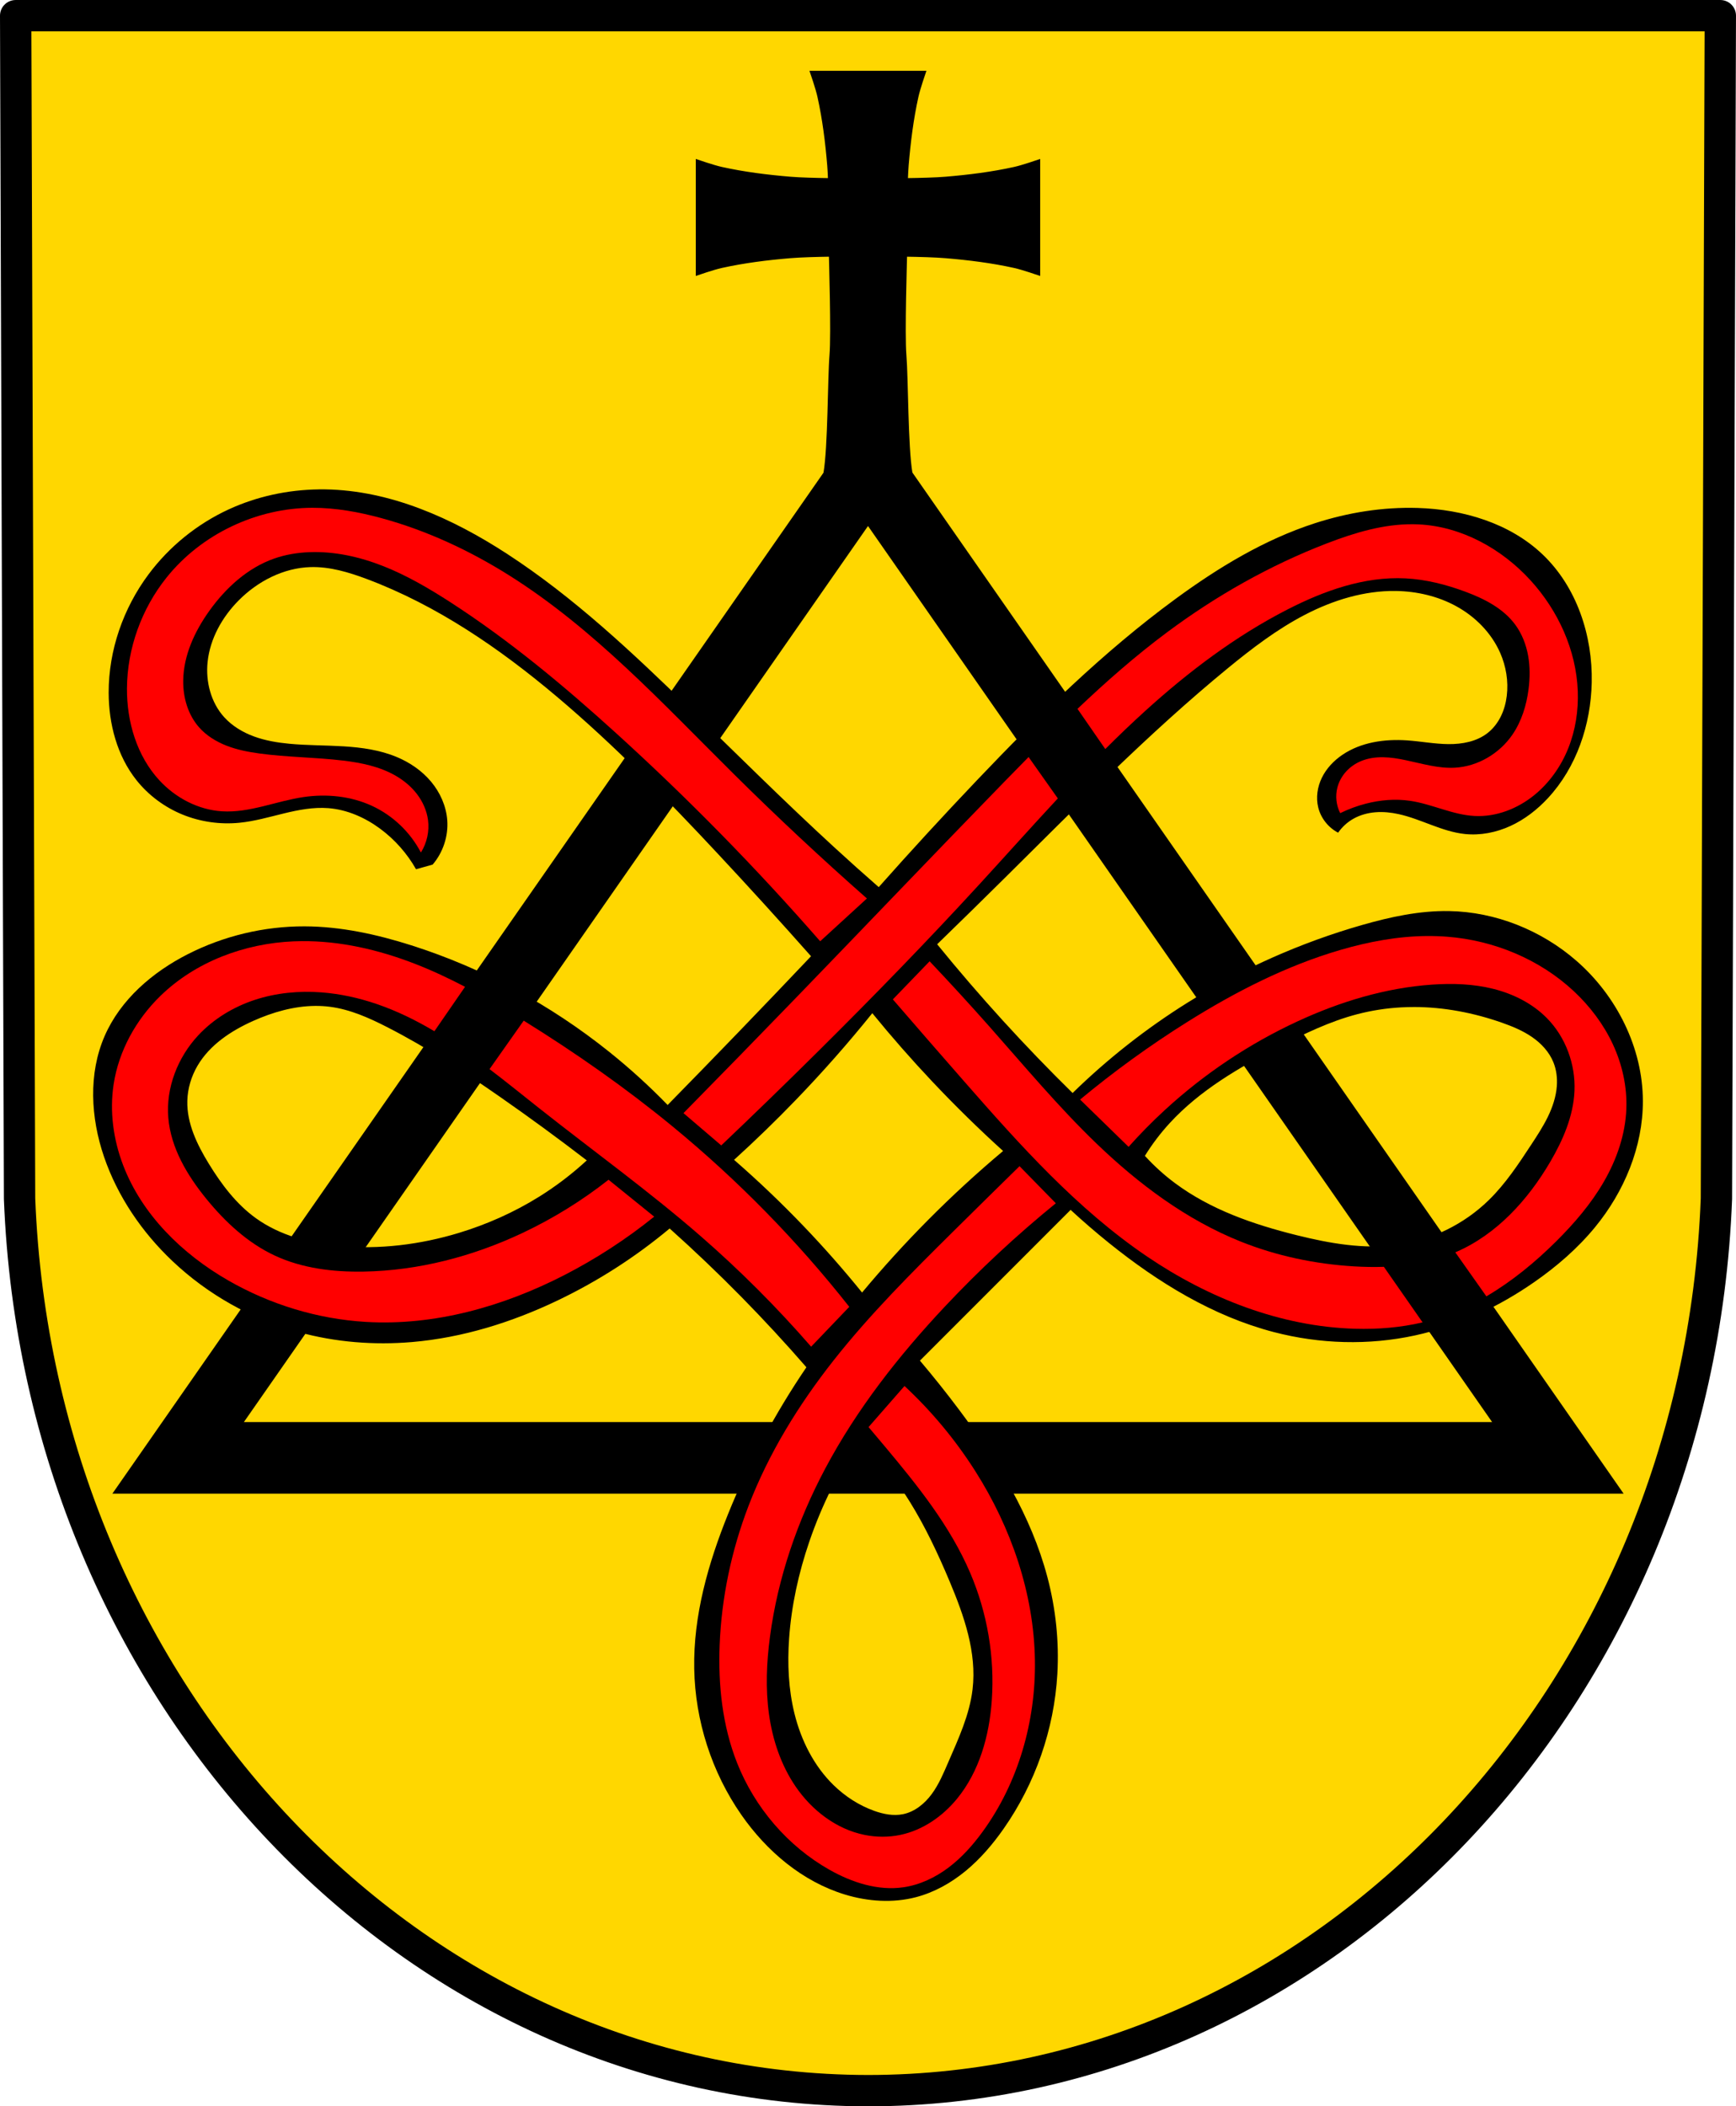
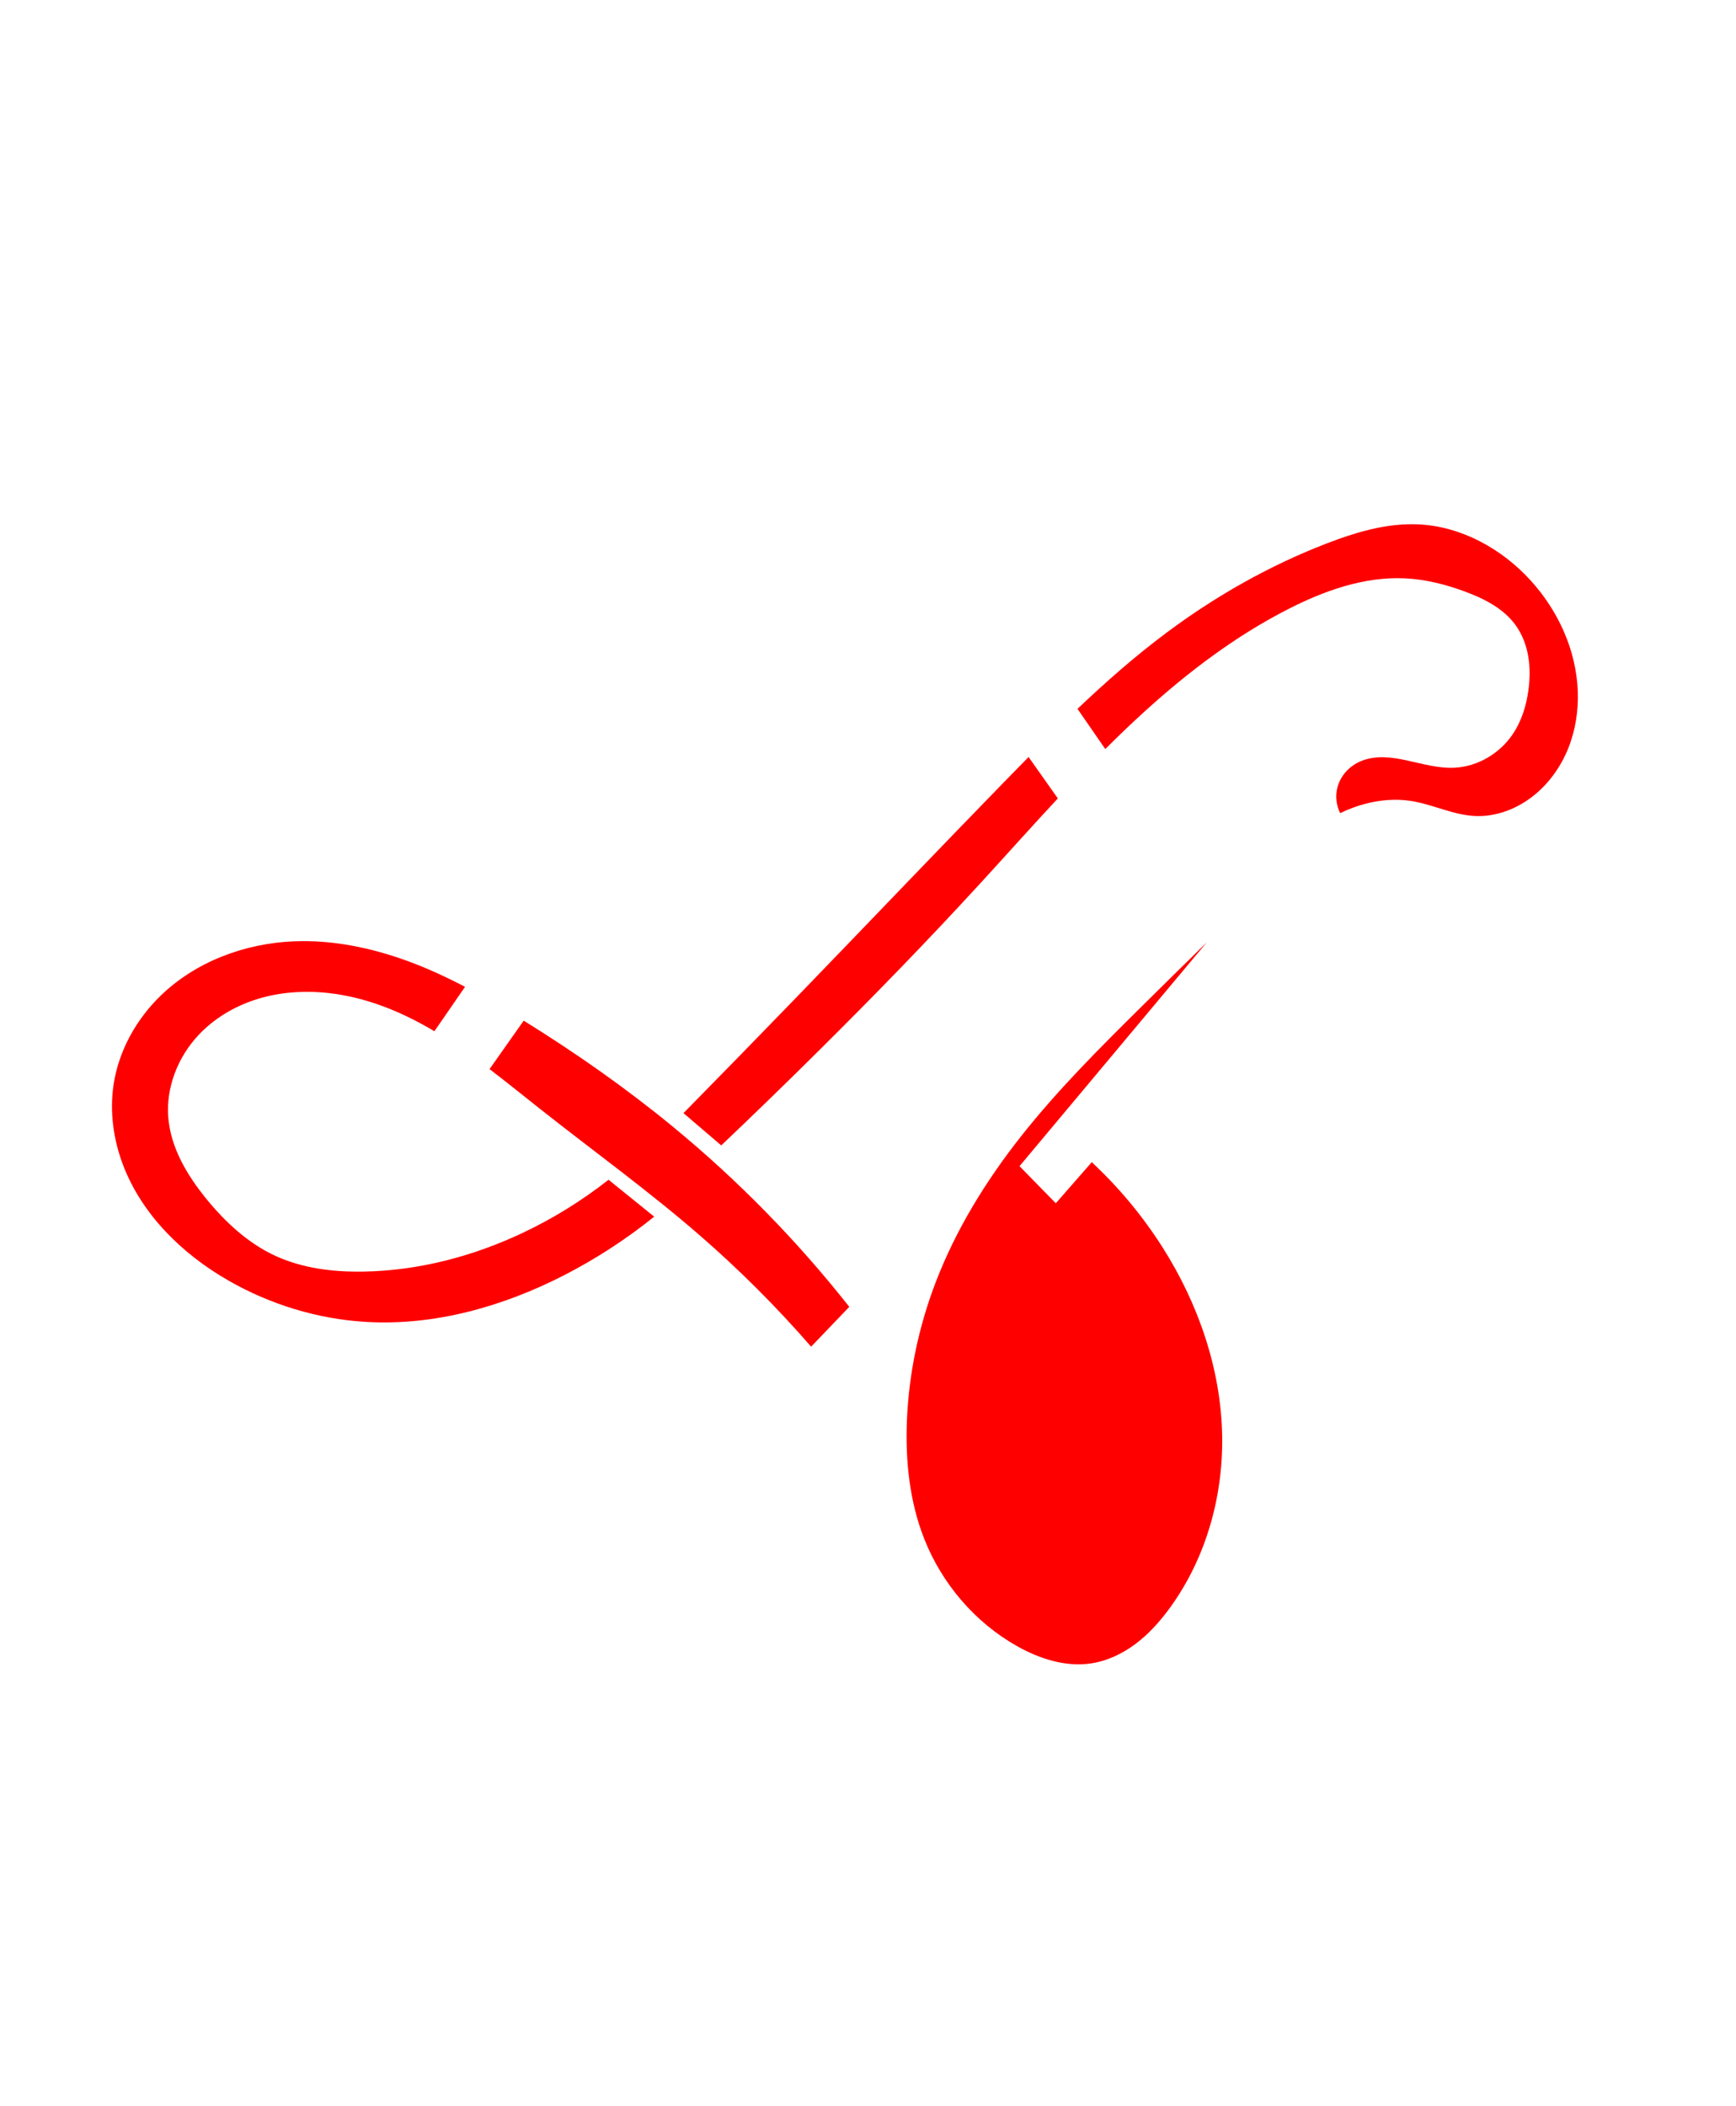
<svg xmlns="http://www.w3.org/2000/svg" xmlns:ns1="http://www.inkscape.org/namespaces/inkscape" xmlns:ns2="http://sodipodi.sourceforge.net/DTD/sodipodi-0.dtd" width="161.223mm" height="195.562mm" viewBox="0 0 161.223 195.562" version="1.1" id="svg8" ns1:version="0.92.5 (2060ec1f9f, 2020-04-08)" ns2:docname="DEU Rheinzabern COA.svg">
  <defs id="defs2">
    <ns1:path-effect effect="spiro" id="path-effect1940" is_visible="true" />
    <ns1:path-effect effect="spiro" id="path-effect1915" is_visible="true" />
  </defs>
  <ns2:namedview id="base" pagecolor="#ffffff" bordercolor="#666666" borderopacity="1.0" ns1:pageopacity="0.0" ns1:pageshadow="2" ns1:zoom="0.35" ns1:cx="304.67288" ns1:cy="369.56559" ns1:document-units="mm" ns1:current-layer="layer1" showgrid="false" ns1:window-width="1920" ns1:window-height="1046" ns1:window-x="-11" ns1:window-y="-11" ns1:window-maximized="1" fit-margin-top="0" fit-margin-left="0" fit-margin-right="0" fit-margin-bottom="0" />
  <g ns1:label="Ebene 1" ns1:groupmode="layer" id="layer1" transform="translate(353.51,-51.052)">
-     <path style="fill:#ffd700;fill-opacity:1;stroke:#000000;stroke-width:2.91;stroke-linecap:round;stroke-linejoin:round;stroke-opacity:1" ns1:connector-curvature="0" d="m -193.743,52.508 -0.362,109.834 c -1.762,46.201 -36.577,82.793 -78.794,82.817 -42.18,-0.057 -77.009,-36.661 -78.794,-82.817 l -0.362,-109.834 h 79.156 z" id="path74-5" />
-     <path style="fill:#000000;stroke:#000000;stroke-width:0.265px;stroke-linecap:butt;stroke-linejoin:miter;stroke-opacity:1" d="m -278.149,57.76 c 0,0 0.516,1.487 0.686,2.257 0.463,2.093 0.731,4.234 0.909,6.375 0.032,0.382 0.054,0.846 0.074,1.331 -1.248,-0.017 -2.673,-0.051 -3.646,-0.132 -2.141,-0.179 -4.282,-0.446 -6.375,-0.91 -0.77,-0.171 -2.257,-0.686 -2.257,-0.686 v 5.242 5.25 c 0,0 1.487,-0.516 2.257,-0.686 2.093,-0.463 4.234,-0.731 6.375,-0.91 0.994,-0.083 2.463,-0.122 3.729,-0.141 8e-4,0.35 0.219,7.299 0.055,9.269 -0.175,2.096 -0.141,8.599 -0.565,10.973 l -65.912,94.604 h 69.921 69.92 L -268.902,94.976 c -0.42,-2.402 -0.388,-8.865 -0.563,-10.955 -0.164,-1.97 0.061,-8.919 0.063,-9.269 1.265,0.019 2.737,0.058 3.729,0.141 2.141,0.179 4.282,0.446 6.375,0.91 0.77,0.171 2.257,0.686 2.257,0.686 V 71.238 65.995 c 0,0 -1.487,0.516 -2.257,0.686 -2.093,0.463 -4.234,0.731 -6.375,0.91 -0.974,0.081 -2.406,0.115 -3.655,0.132 0.02,-0.485 0.043,-0.95 0.074,-1.331 0.179,-2.141 0.446,-4.282 0.909,-6.375 0.171,-0.77 0.686,-2.257 0.686,-2.257 h -5.242 z m 5.251,41.898 58.216,83.559 h -116.433 z" id="path5766" ns1:connector-curvature="0" ns2:nodetypes="cccccscccsccccccccccccccccscscccccccc" />
-     <path ns1:connector-curvature="0" style="fill:#000000;stroke:none;stroke-width:0.265px;stroke-linecap:butt;stroke-linejoin:miter;stroke-opacity:1" d="m -323.895,96.49 c -2.877,0.035 -5.751,0.648 -8.364,1.851 -2.937,1.352 -5.528,3.449 -7.46,6.042 -2.346,3.149 -3.704,7.047 -3.699,10.974 0.004,2.901 0.781,5.869 2.589,8.138 1.119,1.405 2.61,2.508 4.274,3.187 1.663,0.679 3.495,0.935 5.283,0.759 1.394,-0.138 2.747,-0.531 4.107,-0.862 1.361,-0.331 2.758,-0.604 4.154,-0.494 1.742,0.137 3.404,0.872 4.809,1.911 1.356,1.003 2.499,2.293 3.33,3.761 l 1.541,-0.431 c 0.97,-1.128 1.469,-2.648 1.357,-4.131 -0.1,-1.312 -0.663,-2.57 -1.509,-3.578 -0.846,-1.008 -1.963,-1.771 -3.177,-2.279 -1.556,-0.651 -3.253,-0.888 -4.936,-0.992 -1.683,-0.104 -3.374,-0.082 -5.052,-0.241 -1.109,-0.105 -2.216,-0.29 -3.262,-0.672 -1.046,-0.382 -2.031,-0.969 -2.779,-1.794 -1.233,-1.359 -1.73,-3.292 -1.542,-5.117 0.225,-2.172 1.357,-4.186 2.897,-5.734 1.767,-1.776 4.154,-3.009 6.659,-3.083 1.796,-0.053 3.558,0.479 5.241,1.11 6.503,2.441 12.322,6.435 17.633,10.913 5.314,4.481 10.176,9.47 14.92,14.55 2.939,3.147 5.837,6.333 8.693,9.556 -2.23,2.353 -4.47,4.695 -6.72,7.029 -2.189,2.27 -4.389,4.53 -6.597,6.781 -1.704,-1.754 -3.517,-3.403 -5.426,-4.932 -5.458,-4.374 -11.707,-7.769 -18.371,-9.889 -3.215,-1.023 -6.553,-1.754 -9.927,-1.764 -3.754,-0.011 -7.506,0.886 -10.851,2.59 -3.276,1.668 -6.236,4.213 -7.707,7.583 -1.531,3.508 -1.301,7.599 -0.062,11.221 1.261,3.687 3.522,7 6.351,9.68 3.286,3.113 7.35,5.394 11.714,6.596 3.419,0.942 7.009,1.227 10.543,0.925 4.712,-0.403 9.3,-1.84 13.564,-3.884 3.711,-1.779 7.199,-4.021 10.358,-6.659 2.286,2.045 4.507,4.163 6.659,6.35 2.081,2.115 4.096,4.296 6.042,6.536 -2.902,4.265 -5.345,8.841 -7.275,13.625 -1.846,4.577 -3.234,9.431 -3.144,14.365 0.088,4.82 1.624,9.607 4.378,13.564 2.354,3.383 5.675,6.199 9.618,7.399 2.132,0.649 4.44,0.809 6.596,0.246 1.7,-0.444 3.268,-1.326 4.624,-2.443 1.356,-1.118 2.507,-2.467 3.515,-3.907 2.945,-4.206 4.698,-9.239 4.993,-14.365 0.174,-3.024 -0.15,-6.073 -0.924,-9.002 -1.506,-5.697 -4.664,-10.823 -8.2,-15.537 -1.167,-1.556 -2.381,-3.077 -3.638,-4.562 l 5.981,-5.981 8.014,-8.015 c 1.157,1.067 2.35,2.096 3.576,3.083 4.547,3.66 9.642,6.787 15.29,8.261 4.276,1.116 8.814,1.25 13.132,0.309 3.962,-0.864 7.704,-2.62 11.036,-4.932 2.099,-1.456 4.051,-3.143 5.672,-5.118 2.703,-3.293 4.449,-7.454 4.439,-11.714 -0.012,-4.947 -2.437,-9.757 -6.165,-13.009 -3.259,-2.842 -7.514,-4.551 -11.838,-4.624 -2.736,-0.046 -5.446,0.542 -8.077,1.295 -5.706,1.634 -11.182,4.067 -16.215,7.213 -3.842,2.402 -7.425,5.219 -10.666,8.385 -2.22,-2.179 -4.379,-4.421 -6.474,-6.721 -2.1,-2.306 -4.136,-4.67 -6.104,-7.09 2.086,-2.024 4.161,-4.059 6.227,-6.104 6.739,-6.671 13.386,-13.464 20.715,-19.482 2.269,-1.863 4.617,-3.66 7.224,-5.012 2.607,-1.351 5.5,-2.246 8.436,-2.202 1.948,0.029 3.902,0.481 5.61,1.418 1.765,0.968 3.257,2.474 4.07,4.316 0.552,1.252 0.784,2.649 0.617,4.007 -0.081,0.66 -0.257,1.312 -0.552,1.908 -0.295,0.596 -0.711,1.136 -1.236,1.545 -1.011,0.788 -2.349,1.036 -3.631,1.024 -1.282,-0.012 -2.55,-0.257 -3.829,-0.346 -2.099,-0.145 -4.306,0.168 -6.042,1.356 -0.784,0.536 -1.458,1.249 -1.877,2.101 -0.419,0.852 -0.57,1.848 -0.343,2.77 0.245,0.996 0.938,1.873 1.849,2.342 0.367,-0.531 0.856,-0.977 1.418,-1.294 0.626,-0.353 1.336,-0.545 2.052,-0.602 0.716,-0.057 1.439,0.017 2.14,0.171 2.101,0.46 4.026,1.626 6.165,1.849 1.443,0.151 2.917,-0.145 4.235,-0.751 1.318,-0.606 2.485,-1.516 3.472,-2.579 2.661,-2.865 3.985,-6.818 4.069,-10.728 0.094,-4.372 -1.395,-8.884 -4.563,-11.899 -3.054,-2.907 -7.376,-4.186 -11.591,-4.316 -3.235,-0.1 -6.477,0.422 -9.556,1.418 -4.692,1.518 -8.969,4.113 -12.947,7.029 -6.721,4.925 -12.689,10.797 -18.435,16.831 -3.099,3.255 -6.141,6.564 -9.124,9.926 -1.392,-1.216 -2.769,-2.449 -4.13,-3.699 -4.563,-4.187 -8.955,-8.556 -13.395,-12.874 -5.329,-5.183 -10.768,-10.324 -17,-14.376 -5.075,-3.3 -10.839,-5.891 -16.893,-5.98 -0.192,-0.003 -0.384,-0.003 -0.576,-0.001 z m -0.332,47.956 c 0.458,-0.003 0.916,0.023 1.373,0.083 1.875,0.244 3.632,1.033 5.315,1.894 3.656,1.871 7.102,4.125 10.472,6.472 2.729,1.901 5.414,3.866 8.051,5.894 -1.364,1.257 -2.846,2.387 -4.42,3.368 -2.325,1.449 -4.85,2.574 -7.472,3.368 -3.585,1.086 -7.373,1.554 -11.103,1.21 -2.739,-0.252 -5.503,-0.972 -7.735,-2.579 -1.819,-1.309 -3.197,-3.141 -4.368,-5.051 -1.091,-1.78 -2.052,-3.754 -2,-5.841 0.028,-1.144 0.368,-2.275 0.947,-3.263 1.135,-1.936 3.109,-3.239 5.157,-4.157 1.822,-0.816 3.799,-1.384 5.784,-1.398 z m 102.019,0.102 c 2.778,1.8e-4 5.551,0.533 8.176,1.454 0.98,0.344 1.951,0.746 2.806,1.336 0.855,0.59 1.594,1.384 1.983,2.347 0.281,0.696 0.371,1.462 0.316,2.21 -0.074,0.994 -0.399,1.957 -0.836,2.854 -0.437,0.896 -0.985,1.733 -1.532,2.567 -1.19,1.813 -2.396,3.641 -3.947,5.157 -2.288,2.236 -5.302,3.72 -8.472,4.157 -3.126,0.431 -6.304,-0.133 -9.367,-0.895 -4.008,-0.996 -8.003,-2.372 -11.314,-4.841 -1.007,-0.751 -1.942,-1.598 -2.789,-2.526 0.673,-1.087 1.449,-2.111 2.315,-3.052 2.795,-3.039 6.44,-5.148 10.104,-7.051 2.349,-1.221 4.752,-2.384 7.314,-3.052 1.325,-0.345 2.685,-0.555 4.052,-0.631 0.397,-0.022 0.794,-0.033 1.191,-0.033 z m -50.29,0.574 c 1.782,2.184 3.642,4.304 5.576,6.354 2.105,2.231 4.297,4.38 6.57,6.44 -2.415,2.026 -4.738,4.161 -6.959,6.398 -2.143,2.157 -4.191,4.408 -6.138,6.743 -1.728,-2.135 -3.546,-4.198 -5.447,-6.182 -2.053,-2.142 -4.202,-4.19 -6.44,-6.138 1.978,-1.794 3.895,-3.654 5.749,-5.576 2.481,-2.573 4.847,-5.256 7.089,-8.04 z m -1.089,39.474 c 1.726,1.795 3.261,3.772 4.573,5.889 1.453,2.344 2.628,4.85 3.696,7.392 1.339,3.186 2.536,6.592 2.13,10.023 -0.28,2.37 -1.307,4.575 -2.255,6.765 -0.441,1.019 -0.874,2.056 -1.532,2.951 -0.658,0.895 -1.577,1.649 -2.665,1.873 -0.897,0.185 -1.832,-0.003 -2.694,-0.313 -1.406,-0.506 -2.688,-1.337 -3.758,-2.38 -1.83,-1.784 -3.019,-4.159 -3.633,-6.64 -0.56,-2.265 -0.663,-4.626 -0.501,-6.954 0.213,-3.073 0.882,-6.107 1.879,-9.021 1.159,-3.385 2.764,-6.616 4.761,-9.584 z" id="path1874" />
-     <path style="fill:#ff0000;fill-opacity:1;stroke:none;stroke-width:1px;stroke-linecap:butt;stroke-linejoin:miter;stroke-opacity:1" d="m -439.274,412.904 c 2.117,-3.352 3.017,-7.454 2.499,-11.384 -0.435,-3.299 -1.842,-6.439 -3.861,-9.084 -2.019,-2.645 -4.637,-4.806 -7.522,-6.464 -5.549,-3.19 -11.97,-4.509 -18.325,-5.275 -9.777,-1.179 -19.675,-1.159 -29.431,-2.499 -3.882,-0.533 -7.759,-1.288 -11.413,-2.704 -3.654,-1.415 -7.095,-3.521 -9.688,-6.459 -3.904,-4.422 -5.633,-10.483 -5.553,-16.381 0.12,-8.834 4.019,-17.249 9.162,-24.433 5.761,-8.048 13.423,-15.062 22.767,-18.325 3.922,-1.369 8.066,-2.054 12.217,-2.221 8.874,-0.358 17.732,1.637 25.992,4.9 8.26,3.263 15.969,7.774 23.43,12.592 20.726,13.384 39.755,29.234 58.028,45.812 25.268,22.923 49.199,47.319 71.633,73.021 l 16.381,-14.993 c -15.972,-14.068 -31.529,-28.607 -46.645,-43.591 -24.97,-24.752 -49.074,-50.996 -78.852,-69.69 -13.875,-8.71 -28.895,-15.688 -44.701,-19.991 -7.879,-2.145 -15.99,-3.627 -24.155,-3.609 -19.519,0.042 -38.888,9.195 -51.087,24.433 -8.761,10.944 -13.802,24.852 -13.882,38.871 -0.067,11.66 3.464,23.648 11.384,32.207 5.674,6.132 13.595,10.312 21.934,10.828 9.693,0.6 18.989,-3.59 28.598,-4.998 8.05,-1.179 16.483,-0.34 23.878,3.054 7.332,3.365 13.49,9.225 17.214,16.381 z" id="path1913" ns1:connector-curvature="0" ns1:path-effect="#path-effect1915" ns1:original-d="m -439.27405,412.90418 c 0,0 3.30086,-7.58239 2.49883,-11.38356 -1.3261,-6.28497 -6.11706,-11.87086 -11.38356,-15.54827 -5.21155,-3.63904 -12.074,-4.1217 -18.32476,-5.27531 -9.68201,-1.78686 -19.88437,-0.09 -29.43066,-2.49883 -7.43514,-1.87614 -15.90812,-3.52032 -21.10124,-9.16238 -3.90463,-4.24218 -5.64503,-10.61635 -5.55295,-16.38122 0.13892,-8.69704 4.06655,-17.38386 9.16237,-24.43301 5.70729,-7.89501 13.90714,-14.27444 22.76712,-18.32475 3.76425,-1.72081 8.09087,-2.55261 12.21651,-2.22119 17.41904,1.39931 34.12101,9.04896 49.42131,17.49182 21.57712,11.90647 39.69119,29.34729 58.02839,45.81188 25.37081,22.77992 71.63313,73.02138 71.63313,73.02138 l 16.38122,-14.99298 c 0,0 -30.8963,-29.27776 -46.64483,-43.59071 -25.95891,-23.59258 -49.36064,-50.69656 -78.85198,-69.6896 -13.72291,-8.83784 -29.03454,-15.4104 -44.70129,-19.99064 -7.81409,-2.28448 -16.10425,-4.81708 -24.15536,-3.60942 -18.66758,2.80012 -38.44492,10.41544 -51.0872,24.433 -9.21457,10.21697 -13.85982,25.11228 -13.88239,38.8707 -0.0187,11.38655 3.82434,23.69174 11.38356,32.20714 5.41308,6.09779 13.86335,9.66802 21.93418,10.82827 9.57857,1.37701 18.92322,-4.7761 28.59772,-4.99766 8.02198,-0.18371 16.63134,-0.39203 23.87771,3.05412 7.15323,3.40186 17.21417,16.38122 17.21417,16.38122 z" ns2:nodetypes="caaaaaaaaaaaccaaaaaaaaaac" transform="matrix(0.265,0,0,0.265,-198.015,20.785)" />
    <path ns1:connector-curvature="0" style="fill:#ff0000;fill-opacity:1;stroke:none;stroke-width:0.265px;stroke-linecap:butt;stroke-linejoin:miter;stroke-opacity:1" d="m -325.52,138.433 c -0.239,0.002 -0.478,0.008 -0.717,0.018 -4.559,0.19 -9.119,1.891 -12.387,5.077 -2.25,2.194 -3.855,5.083 -4.332,8.19 -0.387,2.52 -0.03,5.131 0.88,7.513 1.754,4.596 5.483,8.242 9.747,10.695 3.896,2.24 8.307,3.591 12.793,3.858 6.369,0.379 12.734,-1.419 18.411,-4.332 2.965,-1.521 5.775,-3.348 8.37,-5.439 l -4.239,-3.428 c -2.466,1.941 -5.152,3.602 -7.989,4.941 -4.612,2.177 -9.656,3.5 -14.756,3.587 -2.821,0.048 -5.701,-0.296 -8.257,-1.489 -2.519,-1.176 -4.609,-3.123 -6.363,-5.279 -1.772,-2.178 -3.286,-4.715 -3.52,-7.513 -0.233,-2.783 0.872,-5.605 2.776,-7.649 1.424,-1.529 3.268,-2.643 5.252,-3.296 1.984,-0.653 4.104,-0.855 6.187,-0.698 1.752,0.132 3.482,0.514 5.144,1.083 1.881,0.643 3.652,1.516 5.353,2.526 l 2.846,-4.125 c -1.528,-0.797 -3.088,-1.53 -4.696,-2.152 -3.349,-1.295 -6.916,-2.121 -10.502,-2.088 z m 20.647,7.381 -3.173,4.5 c 1.561,1.189 3.089,2.428 4.619,3.638 4.989,3.946 10.158,7.671 14.959,11.845 3.663,3.185 7.103,6.625 10.288,10.288 l 3.544,-3.7 c -4.847,-6.147 -10.357,-11.771 -16.404,-16.742 -4.366,-3.588 -9.007,-6.834 -13.808,-9.814 -0.008,-0.005 -0.016,-0.01 -0.024,-0.015 z" id="path1926" />
    <path ns1:connector-curvature="0" style="fill:#ff0000;fill-opacity:1;stroke:none;stroke-width:0.265px;stroke-linecap:butt;stroke-linejoin:miter;stroke-opacity:1" d="m -222.296,99.724 c -2.732,-0.021 -5.421,0.789 -7.979,1.774 -5.304,2.041 -10.296,4.868 -14.854,8.263 -2.927,2.18 -5.667,4.589 -8.314,7.104 l 2.581,3.733 c 1.21,-1.208 2.443,-2.392 3.711,-3.541 4.011,-3.637 8.367,-6.934 13.184,-9.405 3.41,-1.749 7.159,-3.096 10.987,-2.901 1.896,0.097 3.758,0.571 5.538,1.231 1.771,0.656 3.542,1.554 4.659,3.076 0.617,0.84 1.003,1.837 1.189,2.863 0.185,1.026 0.174,2.08 0.042,3.114 -0.191,1.494 -0.644,2.975 -1.494,4.219 -1.205,1.763 -3.23,2.966 -5.362,3.076 -1.545,0.08 -3.057,-0.385 -4.571,-0.703 -0.685,-0.144 -1.378,-0.259 -2.078,-0.269 -0.699,-0.01 -1.407,0.088 -2.053,0.357 -0.526,0.219 -1.007,0.55 -1.39,0.973 -0.383,0.423 -0.666,0.936 -0.808,1.488 -0.202,0.788 -0.107,1.649 0.264,2.373 0.759,-0.372 1.555,-0.667 2.373,-0.879 1.345,-0.348 2.757,-0.468 4.131,-0.264 2.029,0.302 3.929,1.299 5.977,1.406 1.997,0.104 3.985,-0.674 5.538,-1.934 1.406,-1.141 2.483,-2.668 3.158,-4.349 0.675,-1.68 0.953,-3.51 0.885,-5.32 -0.144,-3.803 -1.828,-7.474 -4.395,-10.284 -2.675,-2.928 -6.411,-4.992 -10.371,-5.186 -0.182,-0.009 -0.365,-0.014 -0.547,-0.015 z m -35.688,21.614 c -0.757,0.768 -1.512,1.538 -2.263,2.309 -6.448,6.62 -12.823,13.311 -19.249,19.952 -3.498,3.615 -7.011,7.216 -10.539,10.801 l 3.508,2.998 c 3.079,-2.926 6.126,-5.886 9.142,-8.877 5.031,-4.992 9.973,-10.073 14.767,-15.294 2.455,-2.674 4.875,-5.387 7.349,-8.046 z" id="path1930" />
-     <path ns1:connector-curvature="0" style="fill:#ff0000;fill-opacity:1;stroke:none;stroke-width:0.265px;stroke-linecap:butt;stroke-linejoin:miter;stroke-opacity:1" d="m -220.988,137.956 c -2.705,0.023 -5.403,0.525 -8.006,1.283 -5.062,1.474 -9.801,3.906 -14.268,6.707 -3.467,2.175 -6.79,4.58 -9.939,7.195 l 4.503,4.39 c 1.064,-1.193 2.186,-2.333 3.363,-3.415 3.649,-3.356 7.818,-6.148 12.317,-8.232 3.941,-1.825 8.167,-3.114 12.499,-3.415 1.907,-0.132 3.844,-0.071 5.698,0.395 1.854,0.466 3.629,1.354 4.972,2.715 1.743,1.766 2.669,4.289 2.561,6.768 -0.102,2.342 -1.071,4.564 -2.256,6.586 -2.07,3.531 -4.966,6.72 -8.719,8.353 -0.03,0.013 -0.061,0.025 -0.091,0.038 l 2.884,4.086 c 2.366,-1.386 4.526,-3.161 6.476,-5.098 1.688,-1.677 3.255,-3.499 4.444,-5.561 1.189,-2.062 1.992,-4.378 2.08,-6.756 0.076,-2.053 -0.384,-4.114 -1.248,-5.978 -0.865,-1.864 -2.128,-3.533 -3.629,-4.936 -3.18,-2.971 -7.429,-4.725 -11.768,-5.061 -0.624,-0.048 -1.248,-0.068 -1.872,-0.063 z m -46.188,2.348 -3.414,3.536 c 2.21,2.559 4.43,5.111 6.659,7.654 5.169,5.899 10.459,11.818 16.951,16.219 5.722,3.879 12.419,6.514 19.329,6.708 2.1,0.059 4.215,-0.111 6.258,-0.593 l -3.596,-5.157 c -0.929,0.031 -1.86,0.013 -2.784,-0.043 -3.609,-0.218 -7.193,-0.969 -10.548,-2.317 -5.027,-2.019 -9.449,-5.33 -13.354,-9.085 -3.537,-3.402 -6.685,-7.18 -9.939,-10.854 -1.819,-2.054 -3.673,-4.077 -5.561,-6.068 z" id="path1934" />
-     <path style="fill:#ff0000;fill-opacity:1;stroke:none;stroke-width:1px;stroke-linecap:butt;stroke-linejoin:miter;stroke-opacity:1" d="m -229.477,522.794 12.716,12.996 c -13.786,11.215 -26.821,23.354 -38.988,36.309 -16.079,17.12 -30.71,35.771 -41.747,56.502 -9.786,18.381 -16.689,38.38 -19.434,59.022 -1.198,9.011 -1.603,18.181 -0.349,27.183 1.254,9.003 4.216,17.857 9.346,25.36 5.681,8.309 14.249,14.909 24.112,16.915 4.143,0.843 8.459,0.87 12.596,0 7.801,-1.64 14.73,-6.44 19.794,-12.596 7.887,-9.589 11.373,-22.163 12.236,-34.549 1.059,-15.192 -1.572,-30.623 -7.558,-44.626 -7.023,-16.43 -18.401,-30.566 -29.871,-44.266 -1.913,-2.285 -3.832,-4.564 -5.758,-6.838 l 12.596,-14.396 c 9.506,8.844 17.874,18.909 24.832,29.871 12.562,19.788 20.51,42.783 20.873,66.219 0.331,21.313 -5.793,42.88 -18.354,60.101 -3.415,4.682 -7.314,9.061 -11.946,12.545 -4.631,3.484 -10.031,6.053 -15.766,6.889 -8.945,1.303 -18.04,-1.675 -25.912,-6.118 -14.648,-8.269 -26.193,-21.791 -32.39,-37.428 -5.175,-13.06 -6.675,-27.35 -6.118,-41.387 0.659,-16.6 4.137,-33.07 10.077,-48.585 7.082,-18.497 17.606,-35.551 29.871,-51.104 12.676,-16.075 27.197,-30.586 41.747,-44.986 7.778,-7.697 15.576,-15.375 23.393,-23.033 z" id="path1938" ns1:connector-curvature="0" ns1:path-effect="#path-effect1940" ns1:original-d="m -229.47707,522.79433 12.71583,12.99588 c 0,0 -27.16281,23.05935 -38.98765,36.30876 -15.59263,17.47112 -30.99138,35.70125 -41.74698,56.50239 -9.51347,18.39889 -17.89743,38.36574 -19.43395,59.0216 -1.31817,17.7205 -0.50677,37.52936 8.9972,52.54362 5.25109,8.29561 14.75026,13.9584 24.11248,16.91473 4.00382,1.2643 8.56483,1.1739 12.59608,0 7.50872,-2.18654 14.92372,-6.47693 19.79383,-12.59607 7.60809,-9.55933 11.18302,-22.37735 12.23618,-34.54923 1.30055,-15.03102 -1.95188,-30.61902 -7.55764,-44.6261 -6.61396,-16.52626 -19.14409,-30.06051 -29.87069,-44.2662 -1.79563,-2.37802 -5.75821,-6.83787 -5.75821,-6.83787 l 12.59608,-14.39551 c 0,0 18.63076,18.50421 24.83226,29.87069 11.08465,20.31661 20.76975,43.07582 20.87349,66.21936 0.0939,20.94692 -6.05071,43.14826 -18.35428,60.10127 -6.62676,9.13097 -16.63188,17.30467 -27.71136,19.43394 -8.71532,1.67492 -18.32123,-1.51988 -25.91192,-6.11809 -14.11182,-8.54852 -25.511,-22.43163 -32.38991,-37.42834 -5.81429,-12.67574 -6.52068,-27.44729 -6.11809,-41.3871 0.47747,-16.53272 4.14635,-33.14503 10.07686,-48.58485 7.07489,-18.41919 18.11089,-35.26023 29.87069,-51.10408 12.19261,-16.42698 27.49691,-30.30808 41.74699,-44.98597 7.62256,-7.8514 23.39271,-23.03283 23.39271,-23.03283 z" ns2:nodetypes="ccaaaaaaaaaaccaaaaaaaaaac" transform="matrix(0.265,0,0,0.265,-198.015,20.785)" />
+     <path style="fill:#ff0000;fill-opacity:1;stroke:none;stroke-width:1px;stroke-linecap:butt;stroke-linejoin:miter;stroke-opacity:1" d="m -229.477,522.794 12.716,12.996 l 12.596,-14.396 c 9.506,8.844 17.874,18.909 24.832,29.871 12.562,19.788 20.51,42.783 20.873,66.219 0.331,21.313 -5.793,42.88 -18.354,60.101 -3.415,4.682 -7.314,9.061 -11.946,12.545 -4.631,3.484 -10.031,6.053 -15.766,6.889 -8.945,1.303 -18.04,-1.675 -25.912,-6.118 -14.648,-8.269 -26.193,-21.791 -32.39,-37.428 -5.175,-13.06 -6.675,-27.35 -6.118,-41.387 0.659,-16.6 4.137,-33.07 10.077,-48.585 7.082,-18.497 17.606,-35.551 29.871,-51.104 12.676,-16.075 27.197,-30.586 41.747,-44.986 7.778,-7.697 15.576,-15.375 23.393,-23.033 z" id="path1938" ns1:connector-curvature="0" ns1:path-effect="#path-effect1940" ns1:original-d="m -229.47707,522.79433 12.71583,12.99588 c 0,0 -27.16281,23.05935 -38.98765,36.30876 -15.59263,17.47112 -30.99138,35.70125 -41.74698,56.50239 -9.51347,18.39889 -17.89743,38.36574 -19.43395,59.0216 -1.31817,17.7205 -0.50677,37.52936 8.9972,52.54362 5.25109,8.29561 14.75026,13.9584 24.11248,16.91473 4.00382,1.2643 8.56483,1.1739 12.59608,0 7.50872,-2.18654 14.92372,-6.47693 19.79383,-12.59607 7.60809,-9.55933 11.18302,-22.37735 12.23618,-34.54923 1.30055,-15.03102 -1.95188,-30.61902 -7.55764,-44.6261 -6.61396,-16.52626 -19.14409,-30.06051 -29.87069,-44.2662 -1.79563,-2.37802 -5.75821,-6.83787 -5.75821,-6.83787 l 12.59608,-14.39551 c 0,0 18.63076,18.50421 24.83226,29.87069 11.08465,20.31661 20.76975,43.07582 20.87349,66.21936 0.0939,20.94692 -6.05071,43.14826 -18.35428,60.10127 -6.62676,9.13097 -16.63188,17.30467 -27.71136,19.43394 -8.71532,1.67492 -18.32123,-1.51988 -25.91192,-6.11809 -14.11182,-8.54852 -25.511,-22.43163 -32.38991,-37.42834 -5.81429,-12.67574 -6.52068,-27.44729 -6.11809,-41.3871 0.47747,-16.53272 4.14635,-33.14503 10.07686,-48.58485 7.07489,-18.41919 18.11089,-35.26023 29.87069,-51.10408 12.19261,-16.42698 27.49691,-30.30808 41.74699,-44.98597 7.62256,-7.8514 23.39271,-23.03283 23.39271,-23.03283 z" ns2:nodetypes="ccaaaaaaaaaaccaaaaaaaaaac" transform="matrix(0.265,0,0,0.265,-198.015,20.785)" />
  </g>
</svg>